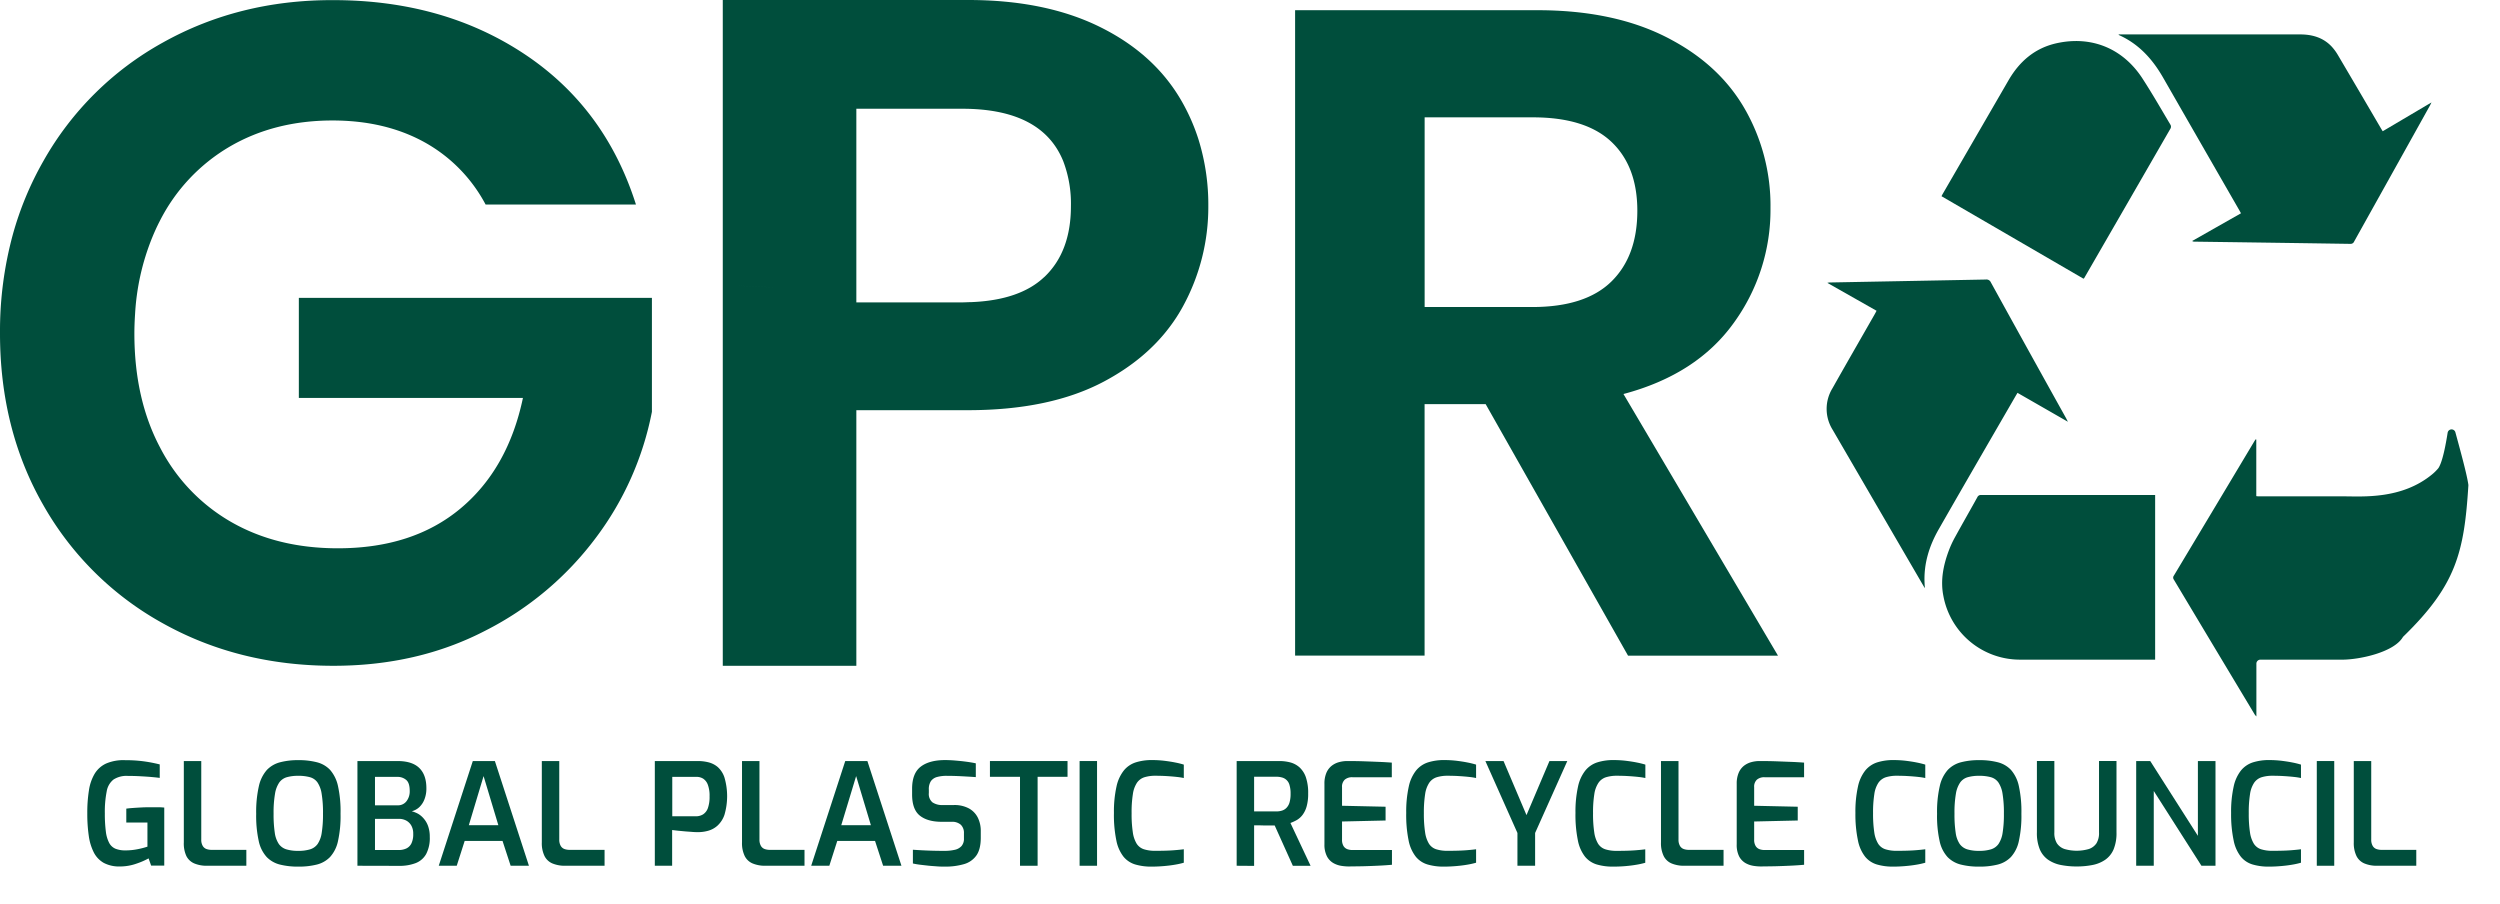
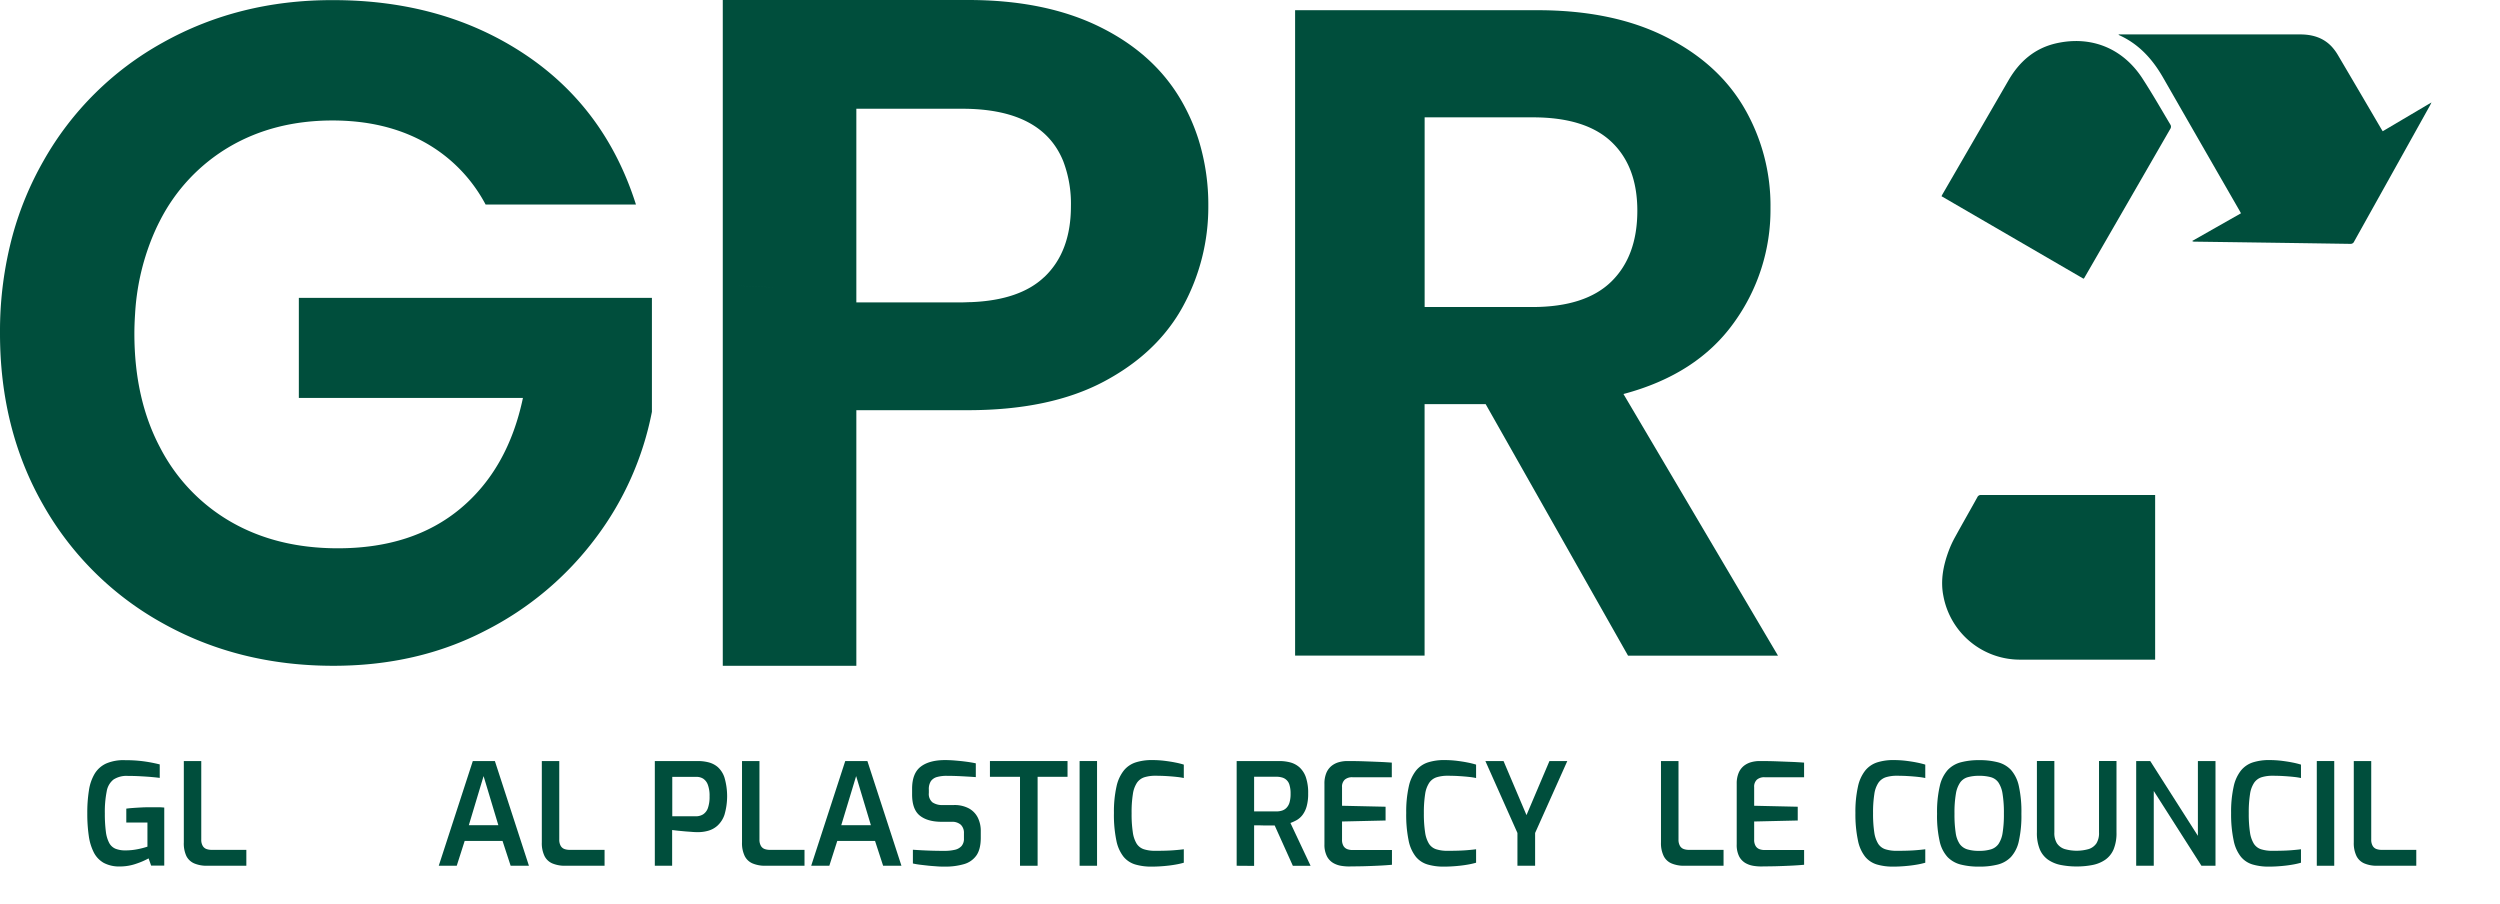
<svg xmlns="http://www.w3.org/2000/svg" id="Layer_1" data-name="Layer 1" viewBox="0 0 980.04 354.41">
  <defs>
    <style>.cls-1{fill:#004e3c;}</style>
  </defs>
  <title>final</title>
-   <path class="cls-1" d="M884.5,172.3v22.19a8.37,8.37,0,0,0,.92.09c20.78,0,12.72,0,33.5,0,7.37,0,22.64,1.22,34.55-8.65a18.15,18.15,0,0,0,2.44-2.44c1.59-2.46,2.8-8.77,3.62-13.94a1.56,1.56,0,0,1,3-.16c1.89,6.94,4.59,16.74,5.11,20.67a1.6,1.6,0,0,1,0,.31c-1.64,26.05-4.72,39-25.5,59.17a1.51,1.51,0,0,0-.22.28c-3.59,5.94-17,8.78-23.78,8.78H886.1a1.56,1.56,0,0,0-1.56,1.56v20.69a6.34,6.34,0,0,1-.63-.71Q868,253.67,852.18,227.22a1.29,1.29,0,0,1,0-1.55q15.84-26.4,31.65-52.83c.13-.21.29-.41.43-.62Z" />
-   <path class="cls-1" d="M810.65,165.34,790.89,154l-.69,1.16C780.11,172.61,770,190,760,207.5c-3.73,6.52-5.93,13.56-5.53,21.21,0,.53.07,1.06.14,1.86-.31-.45-.49-.7-.64-1q-17.79-30.54-35.55-61.1a15.44,15.44,0,0,1-.06-16.27c5.48-9.73,11.07-19.41,16.61-29.11.22-.39.42-.79.67-1.26l-19.29-10.94a4.83,4.83,0,0,1,.76-.15q30.69-.57,61.39-1.16a1.85,1.85,0,0,1,1.94,1.1Q795.16,137.4,810,164.05C810.16,164.37,810.32,164.69,810.65,165.34Z" />
  <path class="cls-1" d="M844.85,194.05v64.54h-1.29q-25.68,0-51.35,0a30.52,30.52,0,0,1-30.38-25c-1.21-6.12,0-12,2.1-17.66a39.53,39.53,0,0,1,2.48-5.37c2.87-5.23,5.84-10.4,8.73-15.62a1.47,1.47,0,0,1,1.5-.89q33.55,0,67.11,0Z" />
  <path class="cls-1" d="M934.06,51.45l19.12-11.3c-.27.56-.4.85-.55,1.13Q937.75,68,922.87,94.66a1.48,1.48,0,0,1-1.48.94q-30.58-.46-61.17-.87a1.21,1.21,0,0,1-.85-.26L878.5,83.61c-.25-.46-.46-.85-.68-1.23Q862.88,56.43,848,30.48c-4.17-7.29-9.54-13.24-17.33-16.73,0,0-.08-.11-.18-.26h71.12c4.79,0,9.12,1.21,12.49,4.82a19.68,19.68,0,0,1,2.47,3.4Q925,36,933.36,50.31C933.57,50.67,933.79,51,934.06,51.45Z" />
  <path class="cls-1" d="M816.77,109.26,761.1,76.92c.19-.37.34-.7.53-1q12.86-22.2,25.71-44.39c4.32-7.47,10.36-12.7,18.91-14.59,13.9-3.06,26.37,2.21,34,14.41C844,37.16,847.4,43.11,850.91,49a1.54,1.54,0,0,1,0,1.31Q834,79.66,817.05,109A2.76,2.76,0,0,1,816.77,109.26Z" />
  <path class="cls-1" d="M463,39.26q-10.66-18.31-32-28.79T379.45,0H283.34V111.79q13,.48,26.05,1.18-13.08-.7-26.05-1.18V261H335.7V160.8h43.75q32.15,0,53.29-11.22,16.2-8.61,25.8-21.42a64.14,64.14,0,0,0,5.23-8.12,81.22,81.22,0,0,0,9.91-39.27,86.09,86.09,0,0,0-3.92-26.32A77.22,77.22,0,0,0,463,39.26Zm-53.67,69.37c-6.38,6.05-15.94,9.29-28.58,9.81-1.18,0-2.34.1-3.58.1H335.7V42.63h41.5q31.32,0,39.62,20.59a46.74,46.74,0,0,1,3,17.55Q419.83,98.73,409.36,108.63Z" />
  <path class="cls-1" d="M117.15,156H205q-5.87,27.83-24.53,43.38t-48,15.56q-23.79,0-41.73-10.25a71.23,71.23,0,0,1-28-29.28q-10.06-19-10.06-44.67c0-2.59.11-5.12.27-7.61h0a93.34,93.34,0,0,1,6.71-30c.89-2.16,1.84-4.28,2.9-6.33A70.83,70.83,0,0,1,90.06,57.47q17.56-10.23,40.27-10.24,20.49,0,35.87,8.41a60,60,0,0,1,24.16,24.53H249.3Q237.23,42.1,205.37,21.05t-75-21Q93.72,0,63.88,16.66A120.88,120.88,0,0,0,17,63.15,125.9,125.9,0,0,0,5,92.05a144.06,144.06,0,0,0-5,38.2H0c0,.15,0,.29,0,.44q0,37.71,17,67.36a121.17,121.17,0,0,0,46.86,46.31Q93.71,261,130.69,261q33,0,59.49-13.73a124.06,124.06,0,0,0,43.38-36.42,120.05,120.05,0,0,0,22-49.43V116.78H117.15ZM13,128.34q13.1-1.87,26.49-3.59Q26.13,126.46,13,128.34Z" />
  <path class="cls-1" d="M651.19,179.46h0l-14.77-25q28.64-7.62,43.14-27.74a75.38,75.38,0,0,0,14.5-45.13,76.18,76.18,0,0,0-10.33-39.34Q674.22,26,655.94,16c-1.05-.58-2.11-1.15-3.21-1.69Q632.08,4,602.7,4h-95V257h50.76V158.42H582.4l.82,1.45h0l55,97.16H697Zm-50.3-59.1H558.48V46h42.41q20.67,0,30.82,9.61t10.15,27q0,17.76-10.15,27.73T600.89,120.36Z" />
  <path class="cls-1" d="M47.06,339.67a12.86,12.86,0,0,1-6.36-1.39,9.86,9.86,0,0,1-3.9-4.06,20.62,20.62,0,0,1-2-6.56,60.17,60.17,0,0,1-.58-8.85,55.26,55.26,0,0,1,.64-8.95,17.87,17.87,0,0,1,2.25-6.54,10.3,10.3,0,0,1,4.48-4A17.17,17.17,0,0,1,49,298c1.7,0,3.33.06,4.89.19s3.06.33,4.51.58,2.85.56,4.22.89v5.29c-.78-.11-1.82-.22-3.14-.34s-2.77-.21-4.37-.3-3.24-.14-5-.14a9.39,9.39,0,0,0-5.61,1.42,7.46,7.46,0,0,0-2.67,4.64,40.79,40.79,0,0,0-.73,8.68A53.13,53.13,0,0,0,41.5,326a12.86,12.86,0,0,0,1.31,4.45,5,5,0,0,0,2.5,2.28,10.31,10.31,0,0,0,3.87.64,24,24,0,0,0,4.75-.47,30,30,0,0,0,3.87-1v-9.46H49.51V317q1.11-.16,2.7-.27c1.06-.08,2.16-.14,3.31-.2s2.28-.08,3.39-.08,2.12,0,3,0,1.74.06,2.48.13v22.75H59.25l-1-2.83a29.06,29.06,0,0,1-4.73,2.05A19.33,19.33,0,0,1,47.06,339.67Z" />
  <path class="cls-1" d="M81.21,339.39a12.5,12.5,0,0,1-5-.89,6.18,6.18,0,0,1-3.15-2.92,11.69,11.69,0,0,1-1-5.36V298.34h6.84V329.1a4.67,4.67,0,0,0,.56,2.48,2.83,2.83,0,0,0,1.47,1.25,6,6,0,0,0,2,.33H96.57v6.23Z" />
-   <path class="cls-1" d="M116.92,339.73a28.56,28.56,0,0,1-7.2-.81,10.89,10.89,0,0,1-5.17-2.95,13.48,13.48,0,0,1-3.12-6.26,45.89,45.89,0,0,1-1-10.73,45.33,45.33,0,0,1,1.06-10.82,14.23,14.23,0,0,1,3.14-6.34,11,11,0,0,1,5.18-3,27.3,27.3,0,0,1,7.14-.83,28.23,28.23,0,0,1,7.29.83,10.75,10.75,0,0,1,5.17,3,14.2,14.2,0,0,1,3.09,6.34,46.07,46.07,0,0,1,1,10.82,45.36,45.36,0,0,1-1,10.73,13.39,13.39,0,0,1-3.12,6.26,10.89,10.89,0,0,1-5.17,2.95A28.84,28.84,0,0,1,116.92,339.73Zm0-6.18a15.5,15.5,0,0,0,4.59-.58,5.68,5.68,0,0,0,3-2.11,10.59,10.59,0,0,0,1.61-4.4,45.47,45.47,0,0,0,.5-7.48,44.93,44.93,0,0,0-.53-7.81,10.89,10.89,0,0,0-1.64-4.45,5.36,5.36,0,0,0-3-2.06,16.79,16.79,0,0,0-4.56-.53,16.08,16.08,0,0,0-4.39.53,5.54,5.54,0,0,0-3,2.06,10.86,10.86,0,0,0-1.69,4.45,43.51,43.51,0,0,0-.56,7.81,48.35,48.35,0,0,0,.47,7.48,10.47,10.47,0,0,0,1.59,4.4,5.66,5.66,0,0,0,3,2.11A15.59,15.59,0,0,0,116.92,333.55Z" />
-   <path class="cls-1" d="M140.12,339.39V298.34H155.8c3.86,0,6.71.91,8.57,2.73s2.78,4.47,2.78,7.95a11.44,11.44,0,0,1-.75,4.31,8.32,8.32,0,0,1-2,3.06,6.79,6.79,0,0,1-3,1.64,11.13,11.13,0,0,1,2.53,1A8.63,8.63,0,0,1,166.2,321a9.06,9.06,0,0,1,1.67,3,12.35,12.35,0,0,1,.61,4.09,13.45,13.45,0,0,1-1.42,6.7,8,8,0,0,1-4.11,3.56,17.44,17.44,0,0,1-6.48,1.08ZM147,315.7h8.95a4.15,4.15,0,0,0,3.34-1.53,6.27,6.27,0,0,0,1.33-4c0-2.12-.41-3.58-1.36-4.4a5.14,5.14,0,0,0-3.47-1.22H147Zm0,17.52h9.29a6.84,6.84,0,0,0,3-.61,4.25,4.25,0,0,0,2-2,8.27,8.27,0,0,0,.7-3.75,6.38,6.38,0,0,0-.72-3.17,5.1,5.1,0,0,0-2-2,6.08,6.08,0,0,0-2.94-.69H147Z" />
  <path class="cls-1" d="M172,339.39l13.35-41.05H194l13.35,41.05h-7.17L197,329.66H182.16l-3.11,9.73Zm11.79-15.9h11.57l-5.79-19.25Z" />
  <path class="cls-1" d="M221.6,339.39a12.52,12.52,0,0,1-5-.89,6.12,6.12,0,0,1-3.14-2.92,11.55,11.55,0,0,1-1.06-5.36V298.34h6.84V329.1a4.77,4.77,0,0,0,.56,2.48,2.83,2.83,0,0,0,1.47,1.25,6,6,0,0,0,2,.33H237v6.23Z" />
  <path class="cls-1" d="M256.7,339.39V298.34h17a16.93,16.93,0,0,1,3.95.48,9,9,0,0,1,3.7,1.86A9.49,9.49,0,0,1,284,304.8a26.09,26.09,0,0,1,0,14.62,10.32,10.32,0,0,1-2.75,4.26,9.16,9.16,0,0,1-3.67,2,14.44,14.44,0,0,1-3.81.53c-.63,0-1.42,0-2.36-.08s-1.93-.13-3-.23l-2.84-.27-2.08-.25v14ZM263.54,320h9.23a5.35,5.35,0,0,0,2.84-.75,4.87,4.87,0,0,0,1.89-2.45,13.16,13.16,0,0,0,.66-4.64,12.21,12.21,0,0,0-.69-4.56,4.86,4.86,0,0,0-1.84-2.37,5,5,0,0,0-2.64-.69h-9.45Z" />
  <path class="cls-1" d="M300.08,339.39a12.52,12.52,0,0,1-5-.89,6.12,6.12,0,0,1-3.14-2.92,11.55,11.55,0,0,1-1.06-5.36V298.34h6.84V329.1a4.77,4.77,0,0,0,.56,2.48,2.83,2.83,0,0,0,1.47,1.25,6,6,0,0,0,2,.33h13.63v6.23Z" />
  <path class="cls-1" d="M318,339.39l13.35-41.05h8.68l13.35,41.05h-7.18l-3.17-9.73H328.22l-3.11,9.73Zm11.79-15.9H341.4l-5.78-19.25Z" />
  <path class="cls-1" d="M370.6,339.73c-1,0-2.06,0-3.19-.09s-2.28-.15-3.45-.28-2.27-.25-3.31-.38a26.93,26.93,0,0,1-2.78-.48v-5.39c1,.07,2.25.15,3.64.22s2.85.13,4.37.17,3,.05,4.39.05a17.37,17.37,0,0,0,4-.41,5,5,0,0,0,2.67-1.48,4.33,4.33,0,0,0,.94-3v-2a4.4,4.4,0,0,0-1.22-3.34,5.07,5.07,0,0,0-3.61-1.16h-3.84q-5.62,0-8.65-2.45t-3-8.4v-2.11q0-6,3.31-8.6t9.48-2.64c1.41,0,2.87.07,4.37.2s2.94.28,4.31.47,2.54.39,3.5.61v5.4c-1.63-.12-3.49-.23-5.59-.34s-4-.16-5.81-.16a14,14,0,0,0-3.73.44,4.34,4.34,0,0,0-2.44,1.59,5.63,5.63,0,0,0-.84,3.36v1.34a4.29,4.29,0,0,0,1.42,3.67,6.81,6.81,0,0,0,4.09,1.05h4.28a11.88,11.88,0,0,1,5.95,1.34,8.42,8.42,0,0,1,3.48,3.64,11.72,11.72,0,0,1,1.14,5.26v2.61c0,3-.6,5.38-1.78,7a8.92,8.92,0,0,1-4.9,3.34A26.06,26.06,0,0,1,370.6,339.73Z" />
  <path class="cls-1" d="M399.86,339.39V304.52H388.07v-6.18h30.42v6.18H406.76v34.87Z" />
  <path class="cls-1" d="M423.22,339.39V298.34h6.84v41.05Z" />
  <path class="cls-1" d="M451.42,339.73a21.9,21.9,0,0,1-6.37-.84,9.48,9.48,0,0,1-4.62-3.06,15,15,0,0,1-2.8-6.34,49.17,49.17,0,0,1-.95-10.79,45.39,45.39,0,0,1,1-10.34,15.26,15.26,0,0,1,2.9-6.34,9.94,9.94,0,0,1,4.7-3.17,20.53,20.53,0,0,1,6.34-.89,40.85,40.85,0,0,1,4.75.27c1.54.19,3,.41,4.28.67a33,33,0,0,1,3.42.84V305a23.75,23.75,0,0,0-2.67-.42c-1.14-.13-2.44-.24-3.89-.33s-3-.14-4.5-.14a14.28,14.28,0,0,0-4.37.58,5.61,5.61,0,0,0-2.92,2.15,10.79,10.79,0,0,0-1.61,4.44,45,45,0,0,0-.5,7.51,47.36,47.36,0,0,0,.47,7.46,11.61,11.61,0,0,0,1.5,4.47,5.32,5.32,0,0,0,2.84,2.2,14.21,14.21,0,0,0,4.53.61q4.17,0,6.84-.19c1.78-.13,3.21-.27,4.28-.42v5.28a30.9,30.9,0,0,1-3.53.78c-1.31.23-2.72.4-4.22.53S453.16,339.73,451.42,339.73Z" />
  <path class="cls-1" d="M484.79,339.39V298.34h16.69a17.19,17.19,0,0,1,4.31.53,8.89,8.89,0,0,1,3.61,1.92,9.43,9.43,0,0,1,2.51,3.87,18.84,18.84,0,0,1,.91,6.42,17.85,17.85,0,0,1-.61,5.09,9.92,9.92,0,0,1-1.61,3.31,7.72,7.72,0,0,1-2.25,2,18.14,18.14,0,0,1-2.48,1.14l7.9,16.79h-6.95L499.7,323.6h-1.81l-2.14,0-2.17-.06c-.71,0-1.36,0-1.95,0v15.9Zm6.84-21.3h8.68a7.35,7.35,0,0,0,2.22-.31,4.18,4.18,0,0,0,1.78-1.08,5.07,5.07,0,0,0,1.2-2.11,11.75,11.75,0,0,0,.42-3.45,11.27,11.27,0,0,0-.42-3.37,4.13,4.13,0,0,0-3-3,8.24,8.24,0,0,0-2.2-.28h-8.68Z" />
  <path class="cls-1" d="M528.79,339.67a19.5,19.5,0,0,1-3-.25,9.16,9.16,0,0,1-3.14-1.11,6.53,6.53,0,0,1-2.45-2.59,9.89,9.89,0,0,1-1-4.73V307.3a10.78,10.78,0,0,1,.78-4.37,7,7,0,0,1,2.09-2.75,8,8,0,0,1,2.89-1.42,12.28,12.28,0,0,1,3.14-.42q3.9,0,7,.12c2.08.07,4,.15,5.7.22s3.33.17,4.81.28v5.73H530.18a4.38,4.38,0,0,0-3,.94,3.71,3.71,0,0,0-1.08,2.95v7.29l17.07.38v5.4l-17.07.39v7.06a4.64,4.64,0,0,0,.58,2.56,3,3,0,0,0,1.5,1.23,5.62,5.62,0,0,0,1.92.33h15.57V339q-2.45.23-5.34.36c-1.92.09-3.88.17-5.86.22S530.6,339.63,528.79,339.67Z" />
  <path class="cls-1" d="M566,339.73a21.8,21.8,0,0,1-6.37-.84,9.39,9.39,0,0,1-4.62-3.06,15,15,0,0,1-2.81-6.34,49.88,49.88,0,0,1-.94-10.79,45.39,45.39,0,0,1,1-10.34,15.25,15.25,0,0,1,2.89-6.34,10,10,0,0,1,4.7-3.17,20.62,20.62,0,0,1,6.34-.89,41,41,0,0,1,4.76.27c1.54.19,3,.41,4.28.67a33,33,0,0,1,3.42.84V305a23.75,23.75,0,0,0-2.67-.42c-1.15-.13-2.45-.24-3.89-.33s-2.95-.14-4.51-.14a14.25,14.25,0,0,0-4.36.58,5.61,5.61,0,0,0-2.92,2.15,10.79,10.79,0,0,0-1.62,4.44,46.13,46.13,0,0,0-.5,7.51,47.2,47.2,0,0,0,.48,7.46,11.61,11.61,0,0,0,1.5,4.47,5.3,5.3,0,0,0,2.83,2.2,14.32,14.32,0,0,0,4.54.61q4.17,0,6.84-.19c1.78-.13,3.21-.27,4.28-.42v5.28a31.39,31.39,0,0,1-3.53.78c-1.32.23-2.73.4-4.23.53S567.74,339.73,566,339.73Z" />
  <path class="cls-1" d="M594.86,339.39V326.54l-12.57-28.2h7.12l9,21.2,9-21.2h7l-12.62,28.2v12.85Z" />
-   <path class="cls-1" d="M632.35,339.73a21.9,21.9,0,0,1-6.37-.84,9.48,9.48,0,0,1-4.62-3.06,15,15,0,0,1-2.8-6.34,49.79,49.79,0,0,1-.95-10.79,45.39,45.39,0,0,1,1-10.34,15.26,15.26,0,0,1,2.9-6.34,10,10,0,0,1,4.7-3.17,20.53,20.53,0,0,1,6.34-.89,40.85,40.85,0,0,1,4.75.27c1.54.19,3,.41,4.29.67a34.33,34.33,0,0,1,3.42.84V305a24.54,24.54,0,0,0-2.67-.42q-1.72-.19-3.9-.33c-1.44-.09-2.95-.14-4.5-.14a14.32,14.32,0,0,0-4.37.58,5.65,5.65,0,0,0-2.92,2.15A10.79,10.79,0,0,0,625,311.3a45,45,0,0,0-.5,7.51,47.36,47.36,0,0,0,.47,7.46,11.78,11.78,0,0,0,1.5,4.47,5.32,5.32,0,0,0,2.84,2.2,14.21,14.21,0,0,0,4.53.61q4.17,0,6.84-.19t4.29-.42v5.28a31.59,31.59,0,0,1-3.54.78c-1.31.23-2.72.4-4.22.53S634.09,339.73,632.35,339.73Z" />
  <path class="cls-1" d="M660.33,339.39a12.52,12.52,0,0,1-5-.89,6.12,6.12,0,0,1-3.14-2.92,11.55,11.55,0,0,1-1.06-5.36V298.34H658V329.1a4.77,4.77,0,0,0,.56,2.48,2.83,2.83,0,0,0,1.47,1.25,6,6,0,0,0,2,.33h13.63v6.23Z" />
  <path class="cls-1" d="M690.36,339.67a19.37,19.37,0,0,1-3-.25,9.13,9.13,0,0,1-3.15-1.11,6.51,6.51,0,0,1-2.44-2.59,9.89,9.89,0,0,1-.95-4.73V307.3a10.78,10.78,0,0,1,.78-4.37,7,7,0,0,1,2.08-2.75,8.17,8.17,0,0,1,2.9-1.42,12.16,12.16,0,0,1,3.14-.42q3.88,0,7,.12l5.7.22c1.72.07,3.33.17,4.81.28v5.73H691.75a4.36,4.36,0,0,0-3,.94,3.69,3.69,0,0,0-1.09,2.95v7.29l17.08.38v5.4l-17.08.39v7.06a4.64,4.64,0,0,0,.59,2.56,3,3,0,0,0,1.5,1.23,5.62,5.62,0,0,0,1.92.33h15.57V339q-2.44.23-5.34.36c-1.93.09-3.88.17-5.87.22S692.18,339.63,690.36,339.67Z" />
  <path class="cls-1" d="M742.14,339.73a21.9,21.9,0,0,1-6.37-.84,9.41,9.41,0,0,1-4.61-3.06,15,15,0,0,1-2.81-6.34,49.79,49.79,0,0,1-1-10.79,45.32,45.32,0,0,1,1-10.34,15.25,15.25,0,0,1,2.89-6.34,10,10,0,0,1,4.7-3.17,20.57,20.57,0,0,1,6.34-.89,41,41,0,0,1,4.76.27c1.53.19,3,.41,4.28.67a34.33,34.33,0,0,1,3.42.84V305a23.75,23.75,0,0,0-2.67-.42c-1.15-.13-2.45-.24-3.89-.33s-3-.14-4.51-.14a14.32,14.32,0,0,0-4.37.58,5.69,5.69,0,0,0-2.92,2.15,10.79,10.79,0,0,0-1.61,4.44,46.13,46.13,0,0,0-.5,7.51,48.6,48.6,0,0,0,.47,7.46,11.77,11.77,0,0,0,1.51,4.47,5.3,5.3,0,0,0,2.83,2.2,14.3,14.3,0,0,0,4.53.61q4.18,0,6.85-.19c1.78-.13,3.2-.27,4.28-.42v5.28a31.89,31.89,0,0,1-3.53.78c-1.32.23-2.73.4-4.23.53S743.89,339.73,742.14,339.73Z" />
  <path class="cls-1" d="M775.85,339.73a28.45,28.45,0,0,1-7.2-.81,10.92,10.92,0,0,1-5.18-2.95,13.38,13.38,0,0,1-3.11-6.26,45.36,45.36,0,0,1-1-10.73,44.82,44.82,0,0,1,1.06-10.82,14.12,14.12,0,0,1,3.14-6.34,10.94,10.94,0,0,1,5.17-3,27.38,27.38,0,0,1,7.15-.83,28.23,28.23,0,0,1,7.29.83,10.8,10.8,0,0,1,5.17,3,14.09,14.09,0,0,1,3.08,6.34,46.07,46.07,0,0,1,1,10.82,45.36,45.36,0,0,1-1,10.73,13.38,13.38,0,0,1-3.11,6.26,10.89,10.89,0,0,1-5.17,2.95A28.84,28.84,0,0,1,775.85,339.73Zm0-6.18a15.5,15.5,0,0,0,4.59-.58,5.66,5.66,0,0,0,3-2.11,10.73,10.73,0,0,0,1.62-4.4,45.47,45.47,0,0,0,.5-7.48,45.94,45.94,0,0,0-.53-7.81,10.89,10.89,0,0,0-1.64-4.45,5.39,5.39,0,0,0-3-2.06,16.79,16.79,0,0,0-4.56-.53,16,16,0,0,0-4.39.53,5.5,5.5,0,0,0-3,2.06,10.86,10.86,0,0,0-1.7,4.45,43.66,43.66,0,0,0-.55,7.81,47.12,47.12,0,0,0,.47,7.48,10.34,10.34,0,0,0,1.58,4.4,5.72,5.72,0,0,0,3,2.11A15.5,15.5,0,0,0,775.85,333.55Z" />
  <path class="cls-1" d="M814.17,339.67a31.63,31.63,0,0,1-6.28-.58,13.28,13.28,0,0,1-5-2.06,9.47,9.47,0,0,1-3.25-4.06,16.62,16.62,0,0,1-1.14-6.65v-28h6.84v28a7.63,7.63,0,0,0,1,4.26,5.8,5.8,0,0,0,3,2.25,17.21,17.21,0,0,0,9.51,0,5.81,5.81,0,0,0,3-2.25,7.63,7.63,0,0,0,1-4.26v-28h6.85v28a16.62,16.62,0,0,1-1.14,6.65,9.49,9.49,0,0,1-3.26,4.06,13.27,13.27,0,0,1-5,2.06A31.59,31.59,0,0,1,814.17,339.67Z" />
  <path class="cls-1" d="M837.42,339.39V298.34h5.51l18.68,29.32V298.34h6.9v41.05H863l-18.69-29.31v29.31Z" />
  <path class="cls-1" d="M889.42,339.73a21.78,21.78,0,0,1-6.36-.84,9.39,9.39,0,0,1-4.62-3.06,15,15,0,0,1-2.81-6.34,49.79,49.79,0,0,1-1-10.79,45.32,45.32,0,0,1,1-10.34,15.25,15.25,0,0,1,2.89-6.34,10,10,0,0,1,4.7-3.17,20.57,20.57,0,0,1,6.34-.89,41,41,0,0,1,4.76.27c1.53.19,3,.41,4.28.67a33,33,0,0,1,3.42.84V305a23.75,23.75,0,0,0-2.67-.42c-1.15-.13-2.45-.24-3.89-.33s-3-.14-4.51-.14a14.25,14.25,0,0,0-4.36.58,5.61,5.61,0,0,0-2.92,2.15,10.79,10.79,0,0,0-1.62,4.44,46.13,46.13,0,0,0-.5,7.51,48.6,48.6,0,0,0,.47,7.46,11.77,11.77,0,0,0,1.51,4.47,5.3,5.3,0,0,0,2.83,2.2,14.32,14.32,0,0,0,4.54.61q4.17,0,6.84-.19c1.78-.13,3.2-.27,4.28-.42v5.28a31.89,31.89,0,0,1-3.53.78c-1.32.23-2.73.4-4.23.53S891.17,339.73,889.42,339.73Z" />
  <path class="cls-1" d="M908.22,339.39V298.34h6.84v41.05Z" />
  <path class="cls-1" d="M931.92,339.39a12.52,12.52,0,0,1-5-.89,6.12,6.12,0,0,1-3.14-2.92,11.55,11.55,0,0,1-1.06-5.36V298.34h6.84V329.1a4.77,4.77,0,0,0,.56,2.48,2.83,2.83,0,0,0,1.47,1.25,6,6,0,0,0,2,.33h13.63v6.23Z" />
</svg>